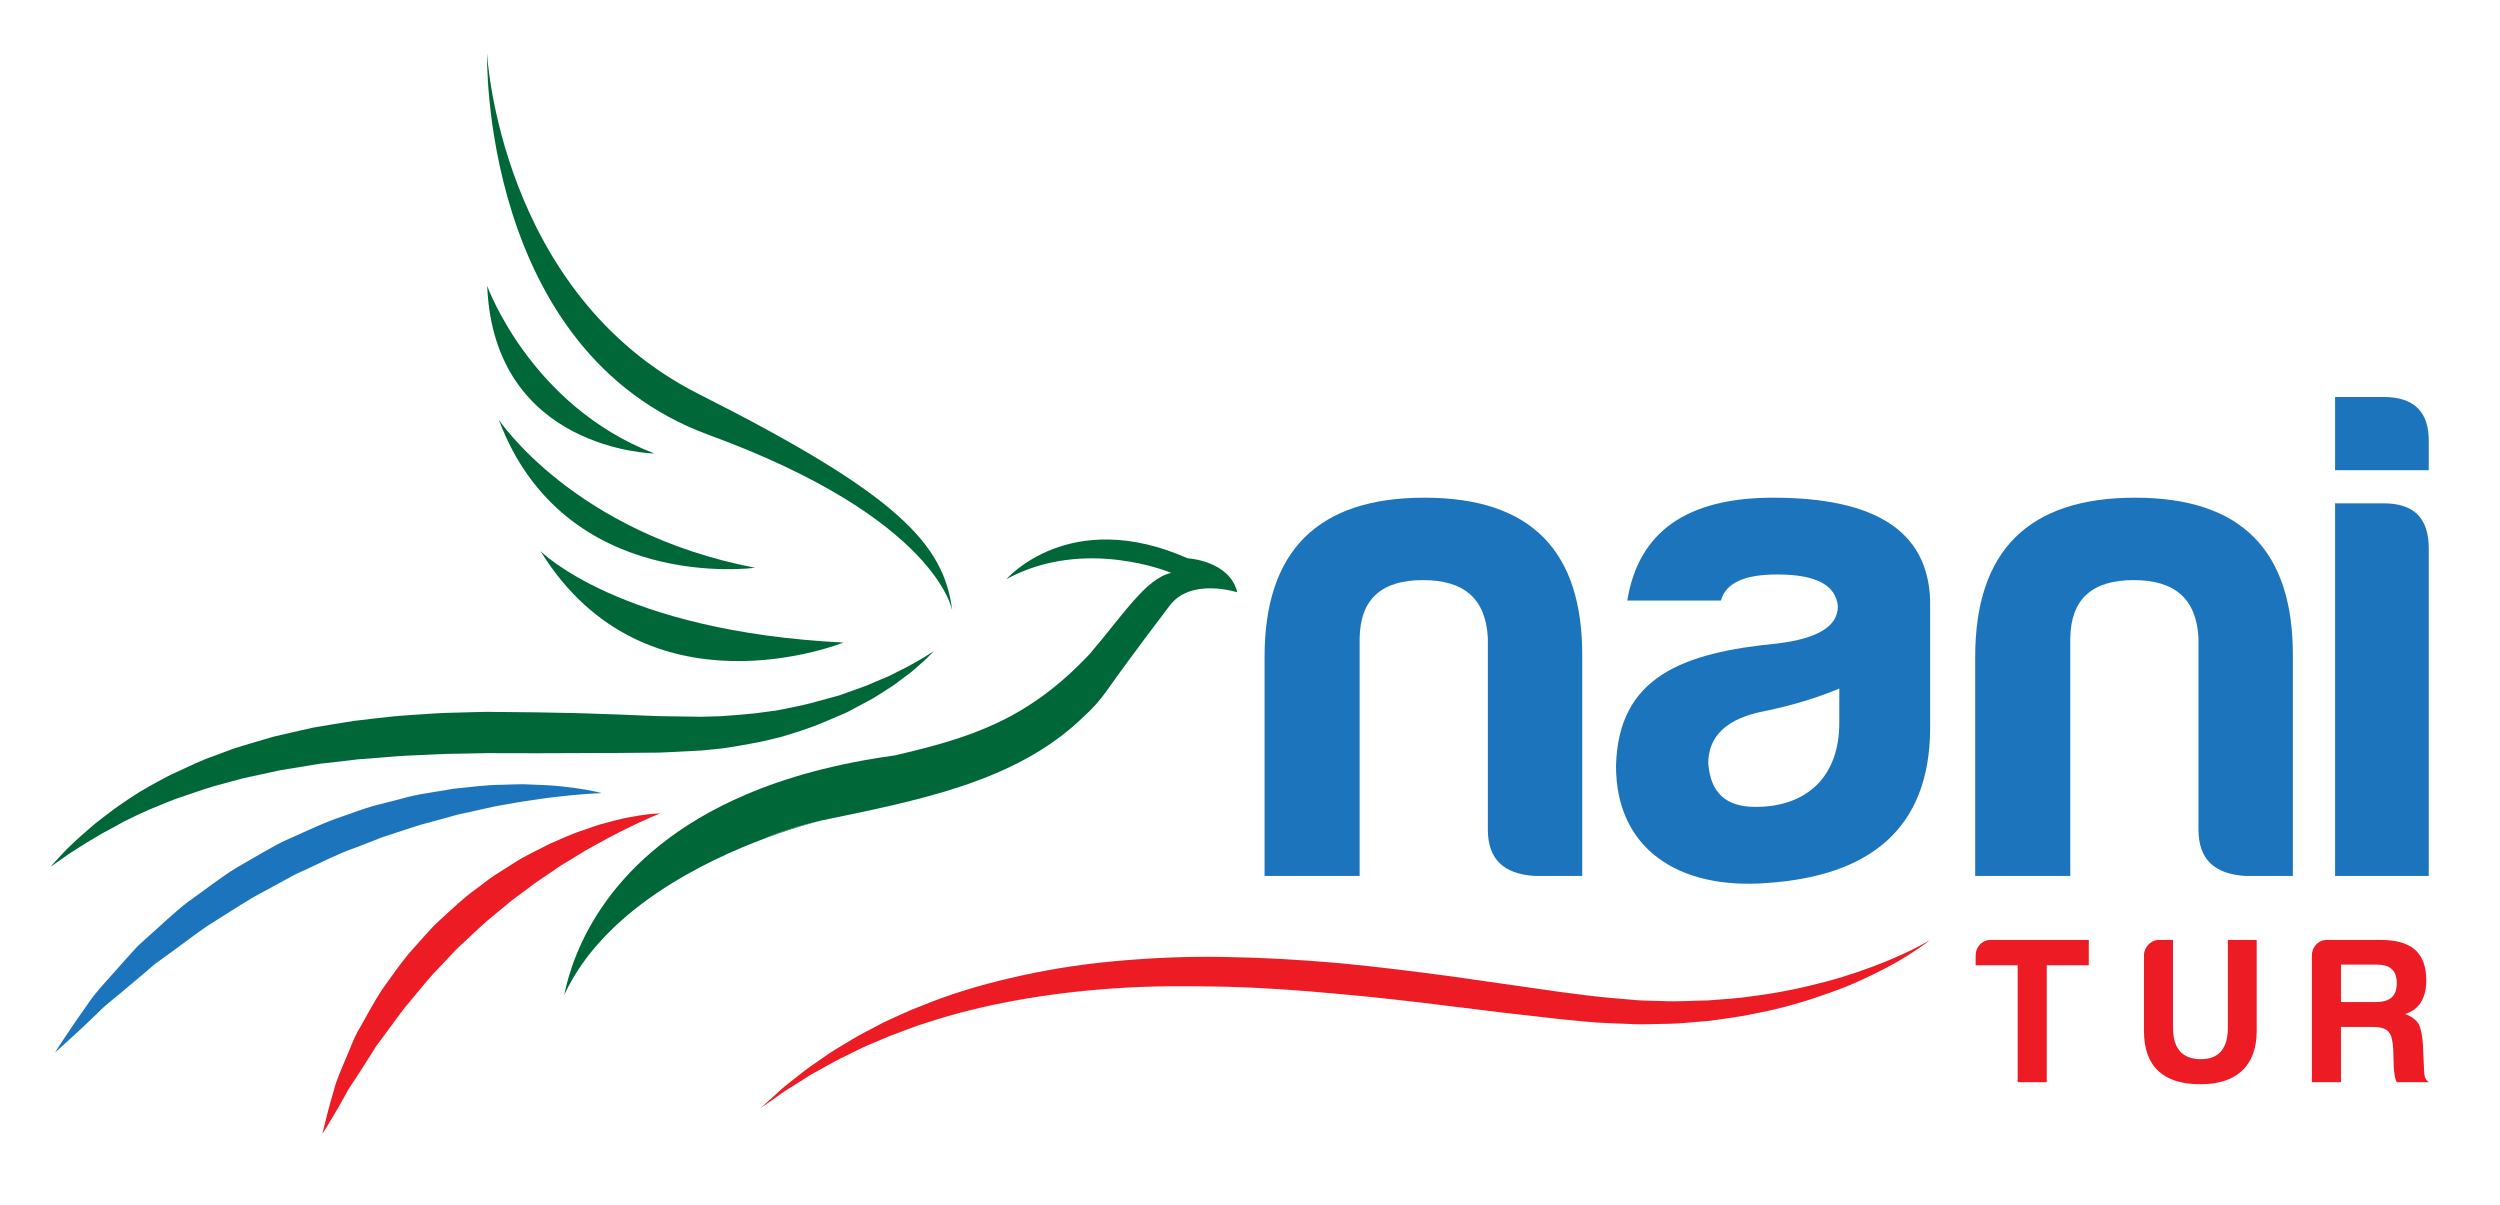
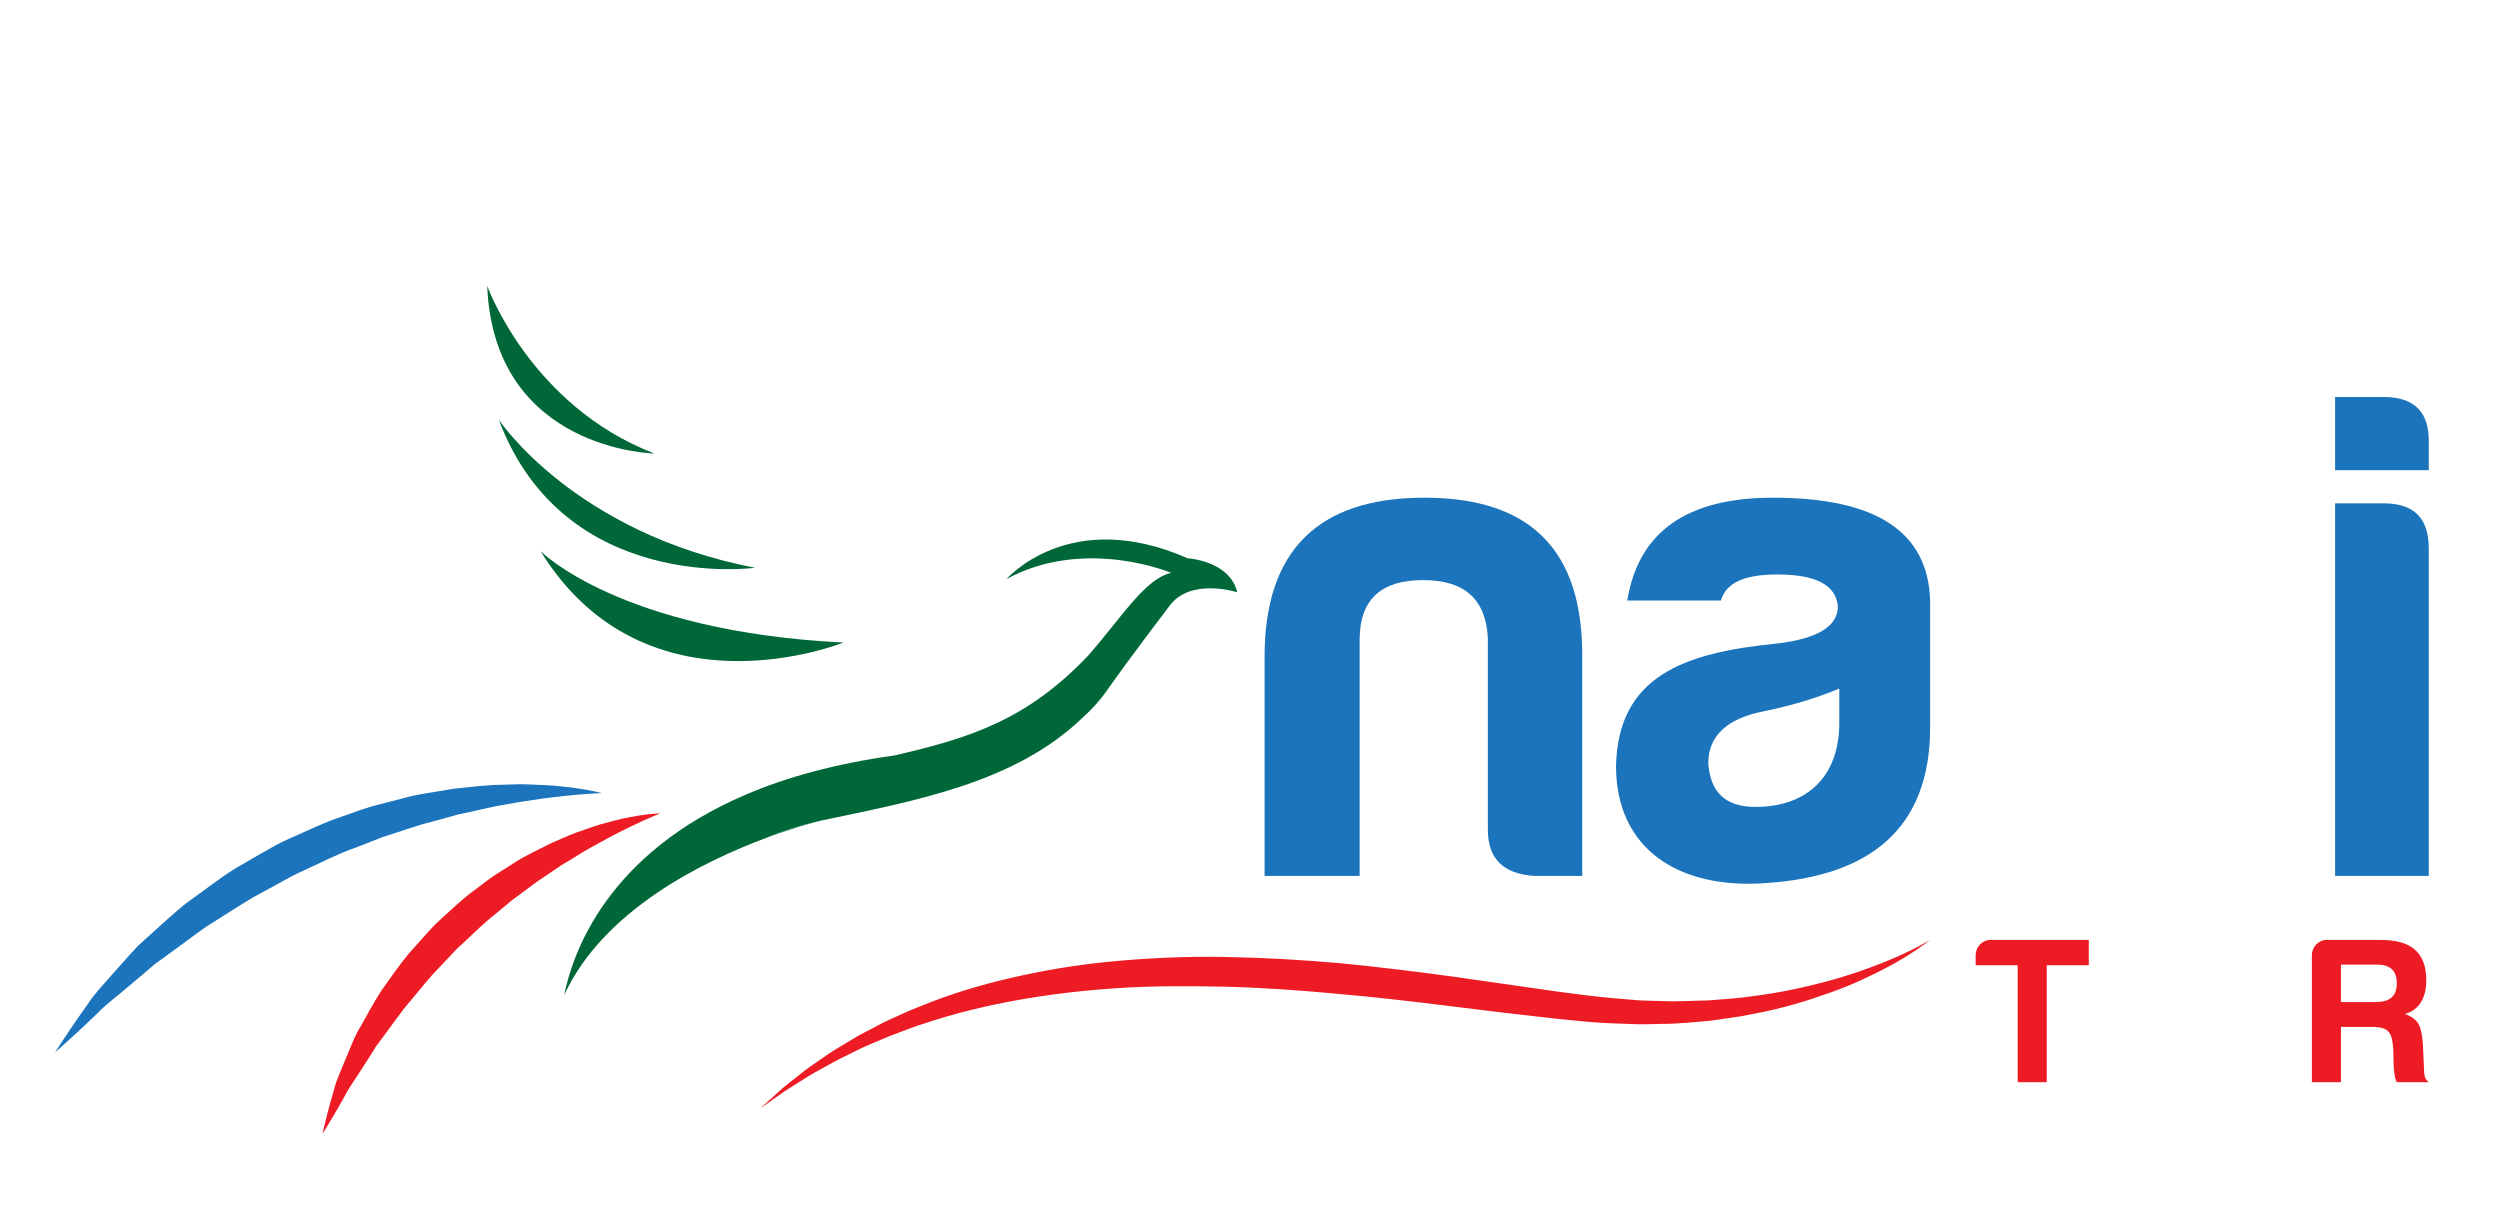
<svg xmlns="http://www.w3.org/2000/svg" version="1.1" id="naniturlogo" x="0px" y="0px" width="473px" height="228px" viewBox="0 0 473 228" enable-background="new 0 0 473 228" xml:space="preserve">
  <g>
    <g id="nani">
      <path fill="#1C75BC" d="M290.294,165.727c-5.86-0.398-8.793-3.201-8.793-8.797v-36.246c-0.402-7.332-4.398-10.928-12.264-10.928    c-7.859,0-11.856,3.597-11.993,10.928v45.042h-17.988v-41.445c0-20.123,10.128-30.119,30.249-30.119    c20.122,0,29.984,9.996,29.852,30.119v41.445H290.294z" />
      <path fill="#1C75BC" d="M325.605,113.619h-17.724c2.131-13.06,11.327-19.456,27.583-19.456c19.456,0,29.318,6.396,29.719,19.456    v23.989c0,19.456-11.727,28.119-30.786,29.452c-16.922,1.331-28.648-6.532-28.648-22.124c0.4-16.922,12.659-21.455,30.516-23.186    c7.599-0.932,11.46-3.201,11.46-7.064c-0.397-3.999-4.128-5.995-11.46-5.995C330.003,108.69,326.537,110.288,325.605,113.619z     M347.992,136.806v-6.528c-4.129,1.733-8.93,3.198-14.124,4.267c-7.062,1.331-10.662,4.665-10.662,9.859    c0.4,5.596,3.331,8.262,8.928,8.262C341.995,152.665,347.992,146.807,347.992,136.806z" />
-       <path fill="#1C75BC" d="M424.745,165.727c-5.862-0.398-8.793-3.201-8.793-8.797v-36.246c-0.401-7.332-4.398-10.928-12.261-10.928    c-7.863,0-11.861,3.597-11.994,10.928v45.042h-17.99v-41.445c0-20.123,10.126-30.119,30.252-30.119    c20.118,0,29.983,9.996,29.849,30.119v41.445H424.745z" />
      <path fill="#1C75BC" d="M450.992,75.109c5.866,0,8.664,2.931,8.529,8.663v5.195h-17.723V75.109H450.992z M450.992,95.23    c5.733,0,8.529,2.798,8.529,8.527v61.969h-17.723V95.23H450.992z" />
    </g>
    <g id="tur">
      <path fill="#ED1C24" d="M376.563,177.837h18.635v4.79h-7.952v22.12h-5.499v-22.12h-7.954v-1.897    C373.793,179.187,375.021,177.837,376.563,177.837z" />
-       <path fill="#ED1C24" d="M408.407,177.837h2.729v16.621c0,3.915,1.743,5.897,5.186,5.937c3.444,0.038,5.187-1.979,5.187-5.937    v-16.621h5.459v17.255c0,6.611-3.878,10.052-10.646,10.052c-6.885,0-10.681-3.245-10.681-10.052v-14.362    C405.642,179.264,406.907,177.837,408.407,177.837z" />
      <path fill="#ED1C24" d="M455.016,191.848c1.148,0.394,2.02,1.029,2.571,1.858c0.479,0.912,0.712,2.255,0.833,3.995l0.236,5.266    c0.039,0.83,0.359,1.424,0.871,1.78h-6.056c-0.275-0.515-0.394-1.068-0.434-1.622c-0.118-0.396-0.198-1.937-0.235-4.549    c-0.2-3.247-0.795-4.277-4.037-4.277h-5.856v10.448h-5.503v-24.018c0-1.543,1.228-2.893,2.772-2.893h10.21    c5.576,0,8.664,2.14,8.664,7.677C459.053,188.921,457.587,191.134,455.016,191.848z M449.714,182.508h-6.805v7.083h6.488    c2.61,0,4.074-0.95,4.074-3.563C453.472,183.574,452.168,182.508,449.714,182.508z" />
    </g>
  </g>
-   <path id="tilegreen" fill="#006838" d="M176.719,123.161l-1.459,1.471c-0.486,0.486-1.029,0.922-1.546,1.388  c-0.536,0.448-1.029,0.945-1.609,1.36l-1.651,1.241c-0.562,0.404-1.073,0.85-1.677,1.218l-1.774,1.144l-1.803,1.127  c-0.666,0.386-1.229,0.666-1.849,1.002l-1.82,0.969c-0.62,0.312-1.186,0.672-1.848,0.943c-1.301,0.564-2.618,1.122-3.946,1.666  c-0.654,0.263-1.347,0.584-1.978,0.79l-1.94,0.686c-1.294,0.448-2.667,0.831-4.001,1.25l-0.184,0.044  c-1.245,0.298-2.453,0.615-3.73,0.886c-1.318,0.246-2.659,0.52-3.975,0.735l-1.883,0.307l-0.942,0.145l-0.236,0.034l-0.118,0.021  l-0.204,0.019l-0.475,0.052l-1.897,0.192l-0.947,0.095l-0.238,0.023l-0.118,0.013l-0.203,0.013l-0.476,0.028l-3.803,0.2  l-1.901,0.094l-0.952,0.041l-0.475,0.025l-0.663,0.014l-7.621,0.064l-15.188,0.054l-7.617-0.016l-1.905-0.006l-1.802,0.039  l-3.808,0.07c-2.569,0.003-5.006,0.193-7.484,0.283c-1.207,0.062-2.54,0.093-3.646,0.181l-3.797,0.309l-3.794,0.288l-3.65,0.438  l-3.66,0.411l-3.676,0.606l-3.761,0.618l-3.584,0.775l-3.593,0.783l-3.578,0.979c-2.417,0.597-4.732,1.422-7.077,2.223  c-2.334,0.734-4.74,1.787-7.028,2.727l0.131-0.063l-2.518,1.151l-2.323,1.138l-2.395,1.319l-1.204,0.653l-0.546,0.287l-0.588,0.352  l-2.354,1.407c-0.774,0.45-1.529,0.982-2.301,1.465c-0.374,0.242-0.803,0.484-1.131,0.729l-1.121,0.786l-2.253,1.56l1.857-2.017  l0.935-1.002c0.341-0.37,0.659-0.647,0.991-0.976c0.67-0.625,1.311-1.257,2.013-1.867l2.059-1.789l0.515-0.447l0.589-0.468  l1.083-0.83l2.171-1.652l2.369-1.633l2.26-1.47l0.133-0.067c1.109-0.645,2.229-1.321,3.35-1.909c1.105-0.605,2.243-1.223,3.446-1.75  c2.368-1.095,4.726-2.268,7.19-3.107l3.667-1.372c1.244-0.415,2.514-0.768,3.776-1.151l3.793-1.113l3.712-0.864l3.799-0.86  l3.884-0.652l3.893-0.623l3.788-0.451l3.787-0.412c1.42-0.147,2.63-0.196,3.957-0.299c2.591-0.183,5.222-0.368,7.734-0.402  l3.809-0.1l2.006-0.046l1.903,0.02l7.618,0.077l7.668,0.147l7.615,0.258l7.614,0.309l7.439,0.107l0.478,0.011h0.059h0.031  c-0.159,0.01-0.028,0.004-0.056,0.004l0.12-0.003l0.238-0.004l0.952-0.025l1.906-0.055l0.476-0.013h0.06h0.028  c0.03-0.006-0.142,0.01-0.056,0.003l0.12-0.009l0.237-0.017l0.949-0.073l1.9-0.133c1.207-0.09,2.372-0.228,3.568-0.335l3.761-0.502  l-0.184,0.042c1.319-0.266,2.625-0.477,3.965-0.786l2.012-0.445c0.698-0.14,1.276-0.341,1.925-0.508  c1.26-0.354,2.535-0.698,3.823-1.033c0.643-0.152,1.292-0.44,1.938-0.654l1.94-0.696c0.627-0.229,1.337-0.463,1.897-0.69  l1.834-0.791l1.861-0.778c0.628-0.24,1.231-0.6,1.849-0.896l1.839-0.93c0.601-0.288,1.179-0.654,1.775-0.976  c0.587-0.348,1.2-0.652,1.777-1.03L176.719,123.161z" />
  <path id="tilered" fill="#ED1C24" d="M124.906,153.894c0,0-0.337,0.139-0.964,0.398c-0.628,0.242-1.525,0.678-2.674,1.179  c-1.137,0.526-2.507,1.183-4.053,1.959c-1.543,0.788-3.258,1.7-5.102,2.743c-1.87,0.976-3.752,2.3-5.836,3.479  c-0.994,0.671-2.015,1.365-3.061,2.077c-1.042,0.698-2.115,1.404-3.137,2.22c-1.046,0.776-2.113,1.564-3.19,2.36  c-1.029,0.854-2.072,1.723-3.123,2.59c-2.156,1.682-4.114,3.644-6.146,5.53c-1.054,0.898-1.98,1.936-2.921,2.94  c-0.948,1.002-1.896,1.998-2.838,2.993c-1.811,2.039-3.459,4.167-5.17,6.145c-1.605,2.059-3.042,4.139-4.504,6.068  c-0.358,0.483-0.711,0.964-1.064,1.437c-0.307,0.497-0.609,0.986-0.911,1.473c-0.618,0.953-1.213,1.883-1.781,2.772  c-1.103,1.807-2.323,3.373-3.096,4.923c-0.826,1.52-1.607,2.83-2.24,3.919c-1.275,2.172-2.083,3.405-2.083,3.405  s0.299-1.411,0.942-3.868c0.332-1.226,0.717-2.729,1.229-4.43c0.42-1.743,1.265-3.562,2.098-5.588  c0.899-1.991,1.626-4.304,2.964-6.444c1.257-2.176,2.47-4.574,3.997-6.875c1.622-2.226,3.222-4.618,5.079-6.856  c0.969-1.085,1.946-2.179,2.926-3.279c0.988-1.092,1.963-2.203,3.082-3.18c2.193-1.989,4.308-4.07,6.696-5.752  c1.158-0.877,2.293-1.775,3.471-2.577c1.204-0.767,2.391-1.522,3.564-2.261c2.302-1.533,4.782-2.594,7.008-3.774  c2.327-1.015,4.486-2.011,6.596-2.667c1.047-0.351,2.028-0.731,2.992-1.005c0.969-0.258,1.889-0.499,2.748-0.726  c1.722-0.461,3.262-0.705,4.519-0.922C123.445,153.898,124.906,153.894,124.906,153.894z" />
  <path id="tileblue" fill="#1C75BC" d="M113.865,150.061c0,0-0.471,0.021-1.351,0.067c-0.874,0.022-2.154,0.157-3.778,0.273  c-1.619,0.154-3.579,0.363-5.812,0.651c-2.231,0.305-4.733,0.686-7.441,1.194c-2.721,0.408-5.604,1.231-8.676,1.822  c-1.514,0.413-3.065,0.842-4.652,1.282c-0.793,0.21-1.596,0.427-2.404,0.641c-0.797,0.255-1.604,0.51-2.416,0.773  c-1.617,0.529-3.262,1.066-4.928,1.611c-1.633,0.634-3.284,1.28-4.948,1.926c-3.38,1.165-6.604,2.831-9.889,4.355  c-1.678,0.701-3.246,1.605-4.823,2.479c-1.585,0.86-3.167,1.722-4.737,2.573c-3.063,1.823-6.002,3.763-8.906,5.565  c-2.797,1.942-5.405,3.979-7.974,5.801c-0.637,0.461-1.267,0.919-1.884,1.365c-0.577,0.501-1.146,0.993-1.706,1.479  c-1.14,0.953-2.239,1.873-3.295,2.764c-2.067,1.821-4.175,3.308-5.725,4.938c-1.608,1.575-3.068,2.912-4.261,4.025  c-2.398,2.223-3.842,3.463-3.842,3.463s0.984-1.594,2.833-4.313c0.93-1.357,2.048-3.024,3.399-4.889  c1.257-1.952,3.064-3.806,4.934-5.941c0.946-1.068,1.935-2.171,2.954-3.316c0.52-0.564,1.051-1.137,1.587-1.718  c0.586-0.534,1.181-1.072,1.788-1.618c2.444-2.152,4.921-4.587,7.756-6.758c2.924-2.042,5.823-4.372,9.017-6.35  c1.633-0.94,3.275-1.89,4.927-2.847c1.655-0.938,3.3-1.913,5.066-2.661c3.501-1.542,6.943-3.224,10.533-4.383  c1.771-0.634,3.525-1.272,5.293-1.795c1.784-0.459,3.548-0.92,5.281-1.362c1.721-0.479,3.439-0.868,5.146-1.113  c1.695-0.283,3.354-0.556,4.967-0.826c3.258-0.335,6.32-0.733,9.175-0.742c1.425-0.026,2.783-0.117,4.08-0.091  c1.296,0.055,2.523,0.1,3.676,0.145c2.302,0.091,4.304,0.356,5.939,0.558C112.05,149.535,113.865,150.061,113.865,150.061z" />
  <path id="bottomred" fill="#ED1C24" d="M365.184,177.837c0,0-0.697,0.574-2.092,1.534c-1.408,0.934-3.475,2.337-6.302,3.79  c-2.812,1.446-6.29,3.164-10.479,4.626c-4.168,1.503-8.979,3.004-14.371,3.996c-2.676,0.609-5.52,0.906-8.449,1.356  c-2.945,0.229-5.997,0.593-9.147,0.583c-1.572,0.017-3.173,0.106-4.789,0.059c-1.612-0.059-3.246-0.12-4.9-0.185  c-3.342-0.109-6.574-0.501-10.002-0.833c-6.738-0.741-13.662-1.553-20.668-2.449c-7.007-0.878-14.114-1.694-21.226-2.308  c-7.107-0.672-14.216-1.158-21.216-1.328c-6.994-0.138-13.88-0.163-20.51,0.309c-13.26,0.88-25.512,3.145-35.612,6.481  c-2.558,0.744-4.89,1.771-7.183,2.582c-2.213,0.986-4.396,1.771-6.314,2.78c-1.945,0.953-3.782,1.833-5.408,2.779  c-1.643,0.916-3.185,1.721-4.483,2.593c-1.326,0.832-2.51,1.582-3.542,2.23c-0.996,0.704-1.845,1.304-2.534,1.787  c-1.378,0.972-2.115,1.488-2.115,1.488s0.667-0.6,1.917-1.734c0.628-0.569,1.402-1.272,2.313-2.097  c0.942-0.782,2.059-1.651,3.306-2.625c1.223-1.02,2.688-1.986,4.259-3.079c1.545-1.144,3.347-2.164,5.244-3.311  c1.88-1.189,4.024-2.178,6.214-3.379c1.119-0.548,2.292-1.05,3.486-1.597c1.186-0.559,2.42-1.081,3.702-1.558  c5.066-2.086,10.753-3.868,16.87-5.277c6.115-1.432,12.66-2.546,19.473-3.167c6.807-0.637,13.874-0.963,21.031-0.824  c7.159,0.11,14.41,0.525,21.63,1.156c7.214,0.687,14.389,1.584,21.419,2.531c7.002,1.002,13.893,1.988,20.561,2.944  c3.268,0.425,6.618,0.873,9.753,1.143c1.589,0.134,3.157,0.271,4.705,0.402c1.554,0.12,3.089,0.101,4.605,0.156  c3.035,0.17,5.975-0.087,8.84-0.113c2.84-0.255,5.613-0.354,8.235-0.779c5.271-0.65,10.049-1.705,14.236-2.822  c4.193-1.118,7.759-2.416,10.669-3.565C362.114,179.776,365.184,177.837,365.184,177.837z" />
  <g id="greenbird">
    <g>
-       <path fill="#006838" d="M92.151,10.109c0,0,2.332,45.421,40.062,64.452c37.737,19.031,46.379,28.31,47.965,41.024    c0,0-2.76-17.438-46.059-33.292C90.823,66.437,92.151,10.109,92.151,10.109z" />
      <path fill="#006838" d="M92.177,54.086c0,0,8.123,22.66,31.635,31.721C123.812,85.807,93.44,85.271,92.177,54.086z" />
      <path fill="#006838" d="M94.372,79.413c0,0,14.213,21.42,48.497,28.009C142.869,107.421,106.739,112.402,94.372,79.413z" />
      <path fill="#006838" d="M102.261,104.261c0,0,14.871,15.194,57.314,17.311C159.575,121.572,122.222,136.658,102.261,104.261z" />
    </g>
    <polygon fill="#006838" points="145.929,158.083 145.931,158.08 145.933,158.08  " />
    <g>
      <path fill="#006838" d="M145.933,158.08l-0.003,0.003c-0.013,0.006-0.344,0.155-0.947,0.441c6.121-2.27,10.425-3.282,10.425-3.282    C154.336,155.478,150.682,156.292,145.933,158.08L145.933,158.08z" />
      <path fill="#006838" d="M224.724,105.636c-22.379-9.884-34.289,3.92-34.289,3.92c14.868-8.071,31.16-1.166,31.16-1.166    c-4.812,1.025-9.249,8.175-15.481,15.397c-0.011,0.01-0.024,0.025-0.037,0.041c-11.78,12.521-22.823,15.85-36.851,19.11    c-11.22,1.545-20.442,4.136-28.021,7.362c-26.337,11.209-32.853,29.934-34.458,37.972c7.362-16.034,26.275-25.304,38.236-29.748    c0.603-0.286,0.934-0.436,0.947-0.441l0.003-0.003h0c4.75-1.788,8.404-2.603,9.475-2.838c17.91-3.756,36.629-7.156,49.377-19.415    c1.877-1.692,3.37-3.372,4.472-4.942c4.616-6.572,11.908-16.111,11.908-16.111c3.962-5.623,12.926-2.711,12.926-2.711    C232.633,106.05,224.724,105.636,224.724,105.636z" />
    </g>
  </g>
  <g>
</g>
  <g>
</g>
  <g>
</g>
  <g>
</g>
  <g>
</g>
  <g>
</g>
</svg>